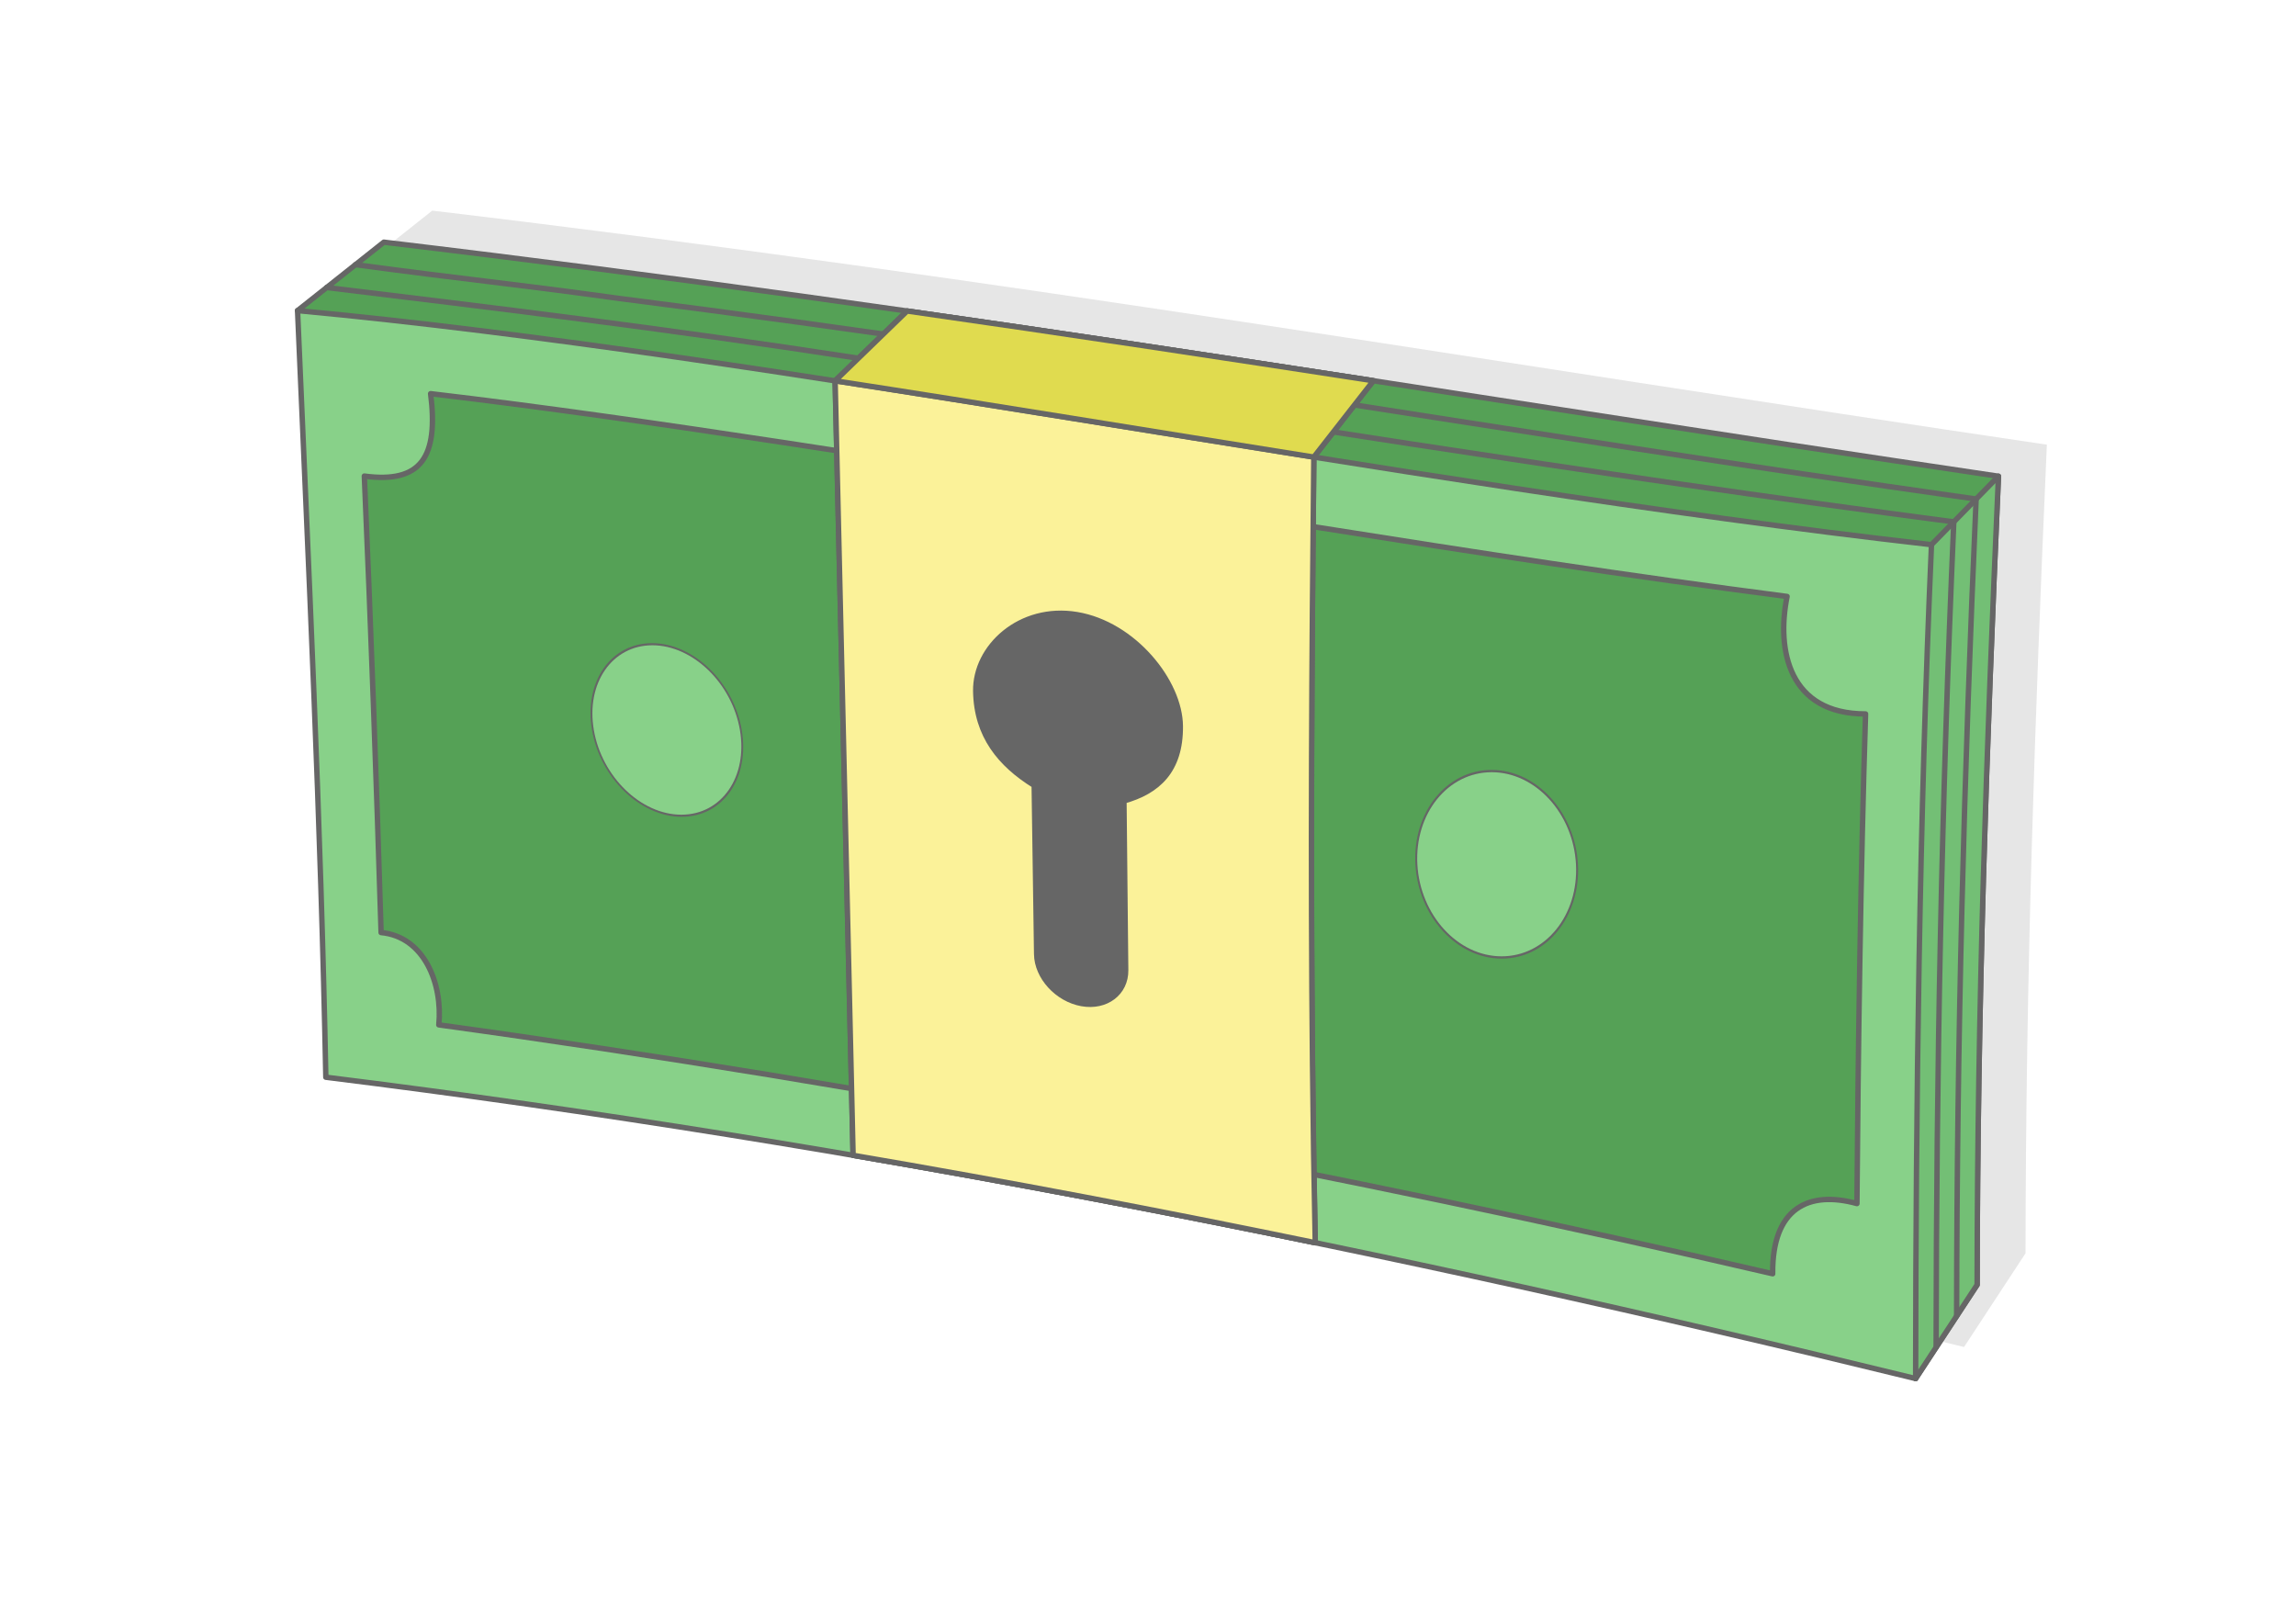
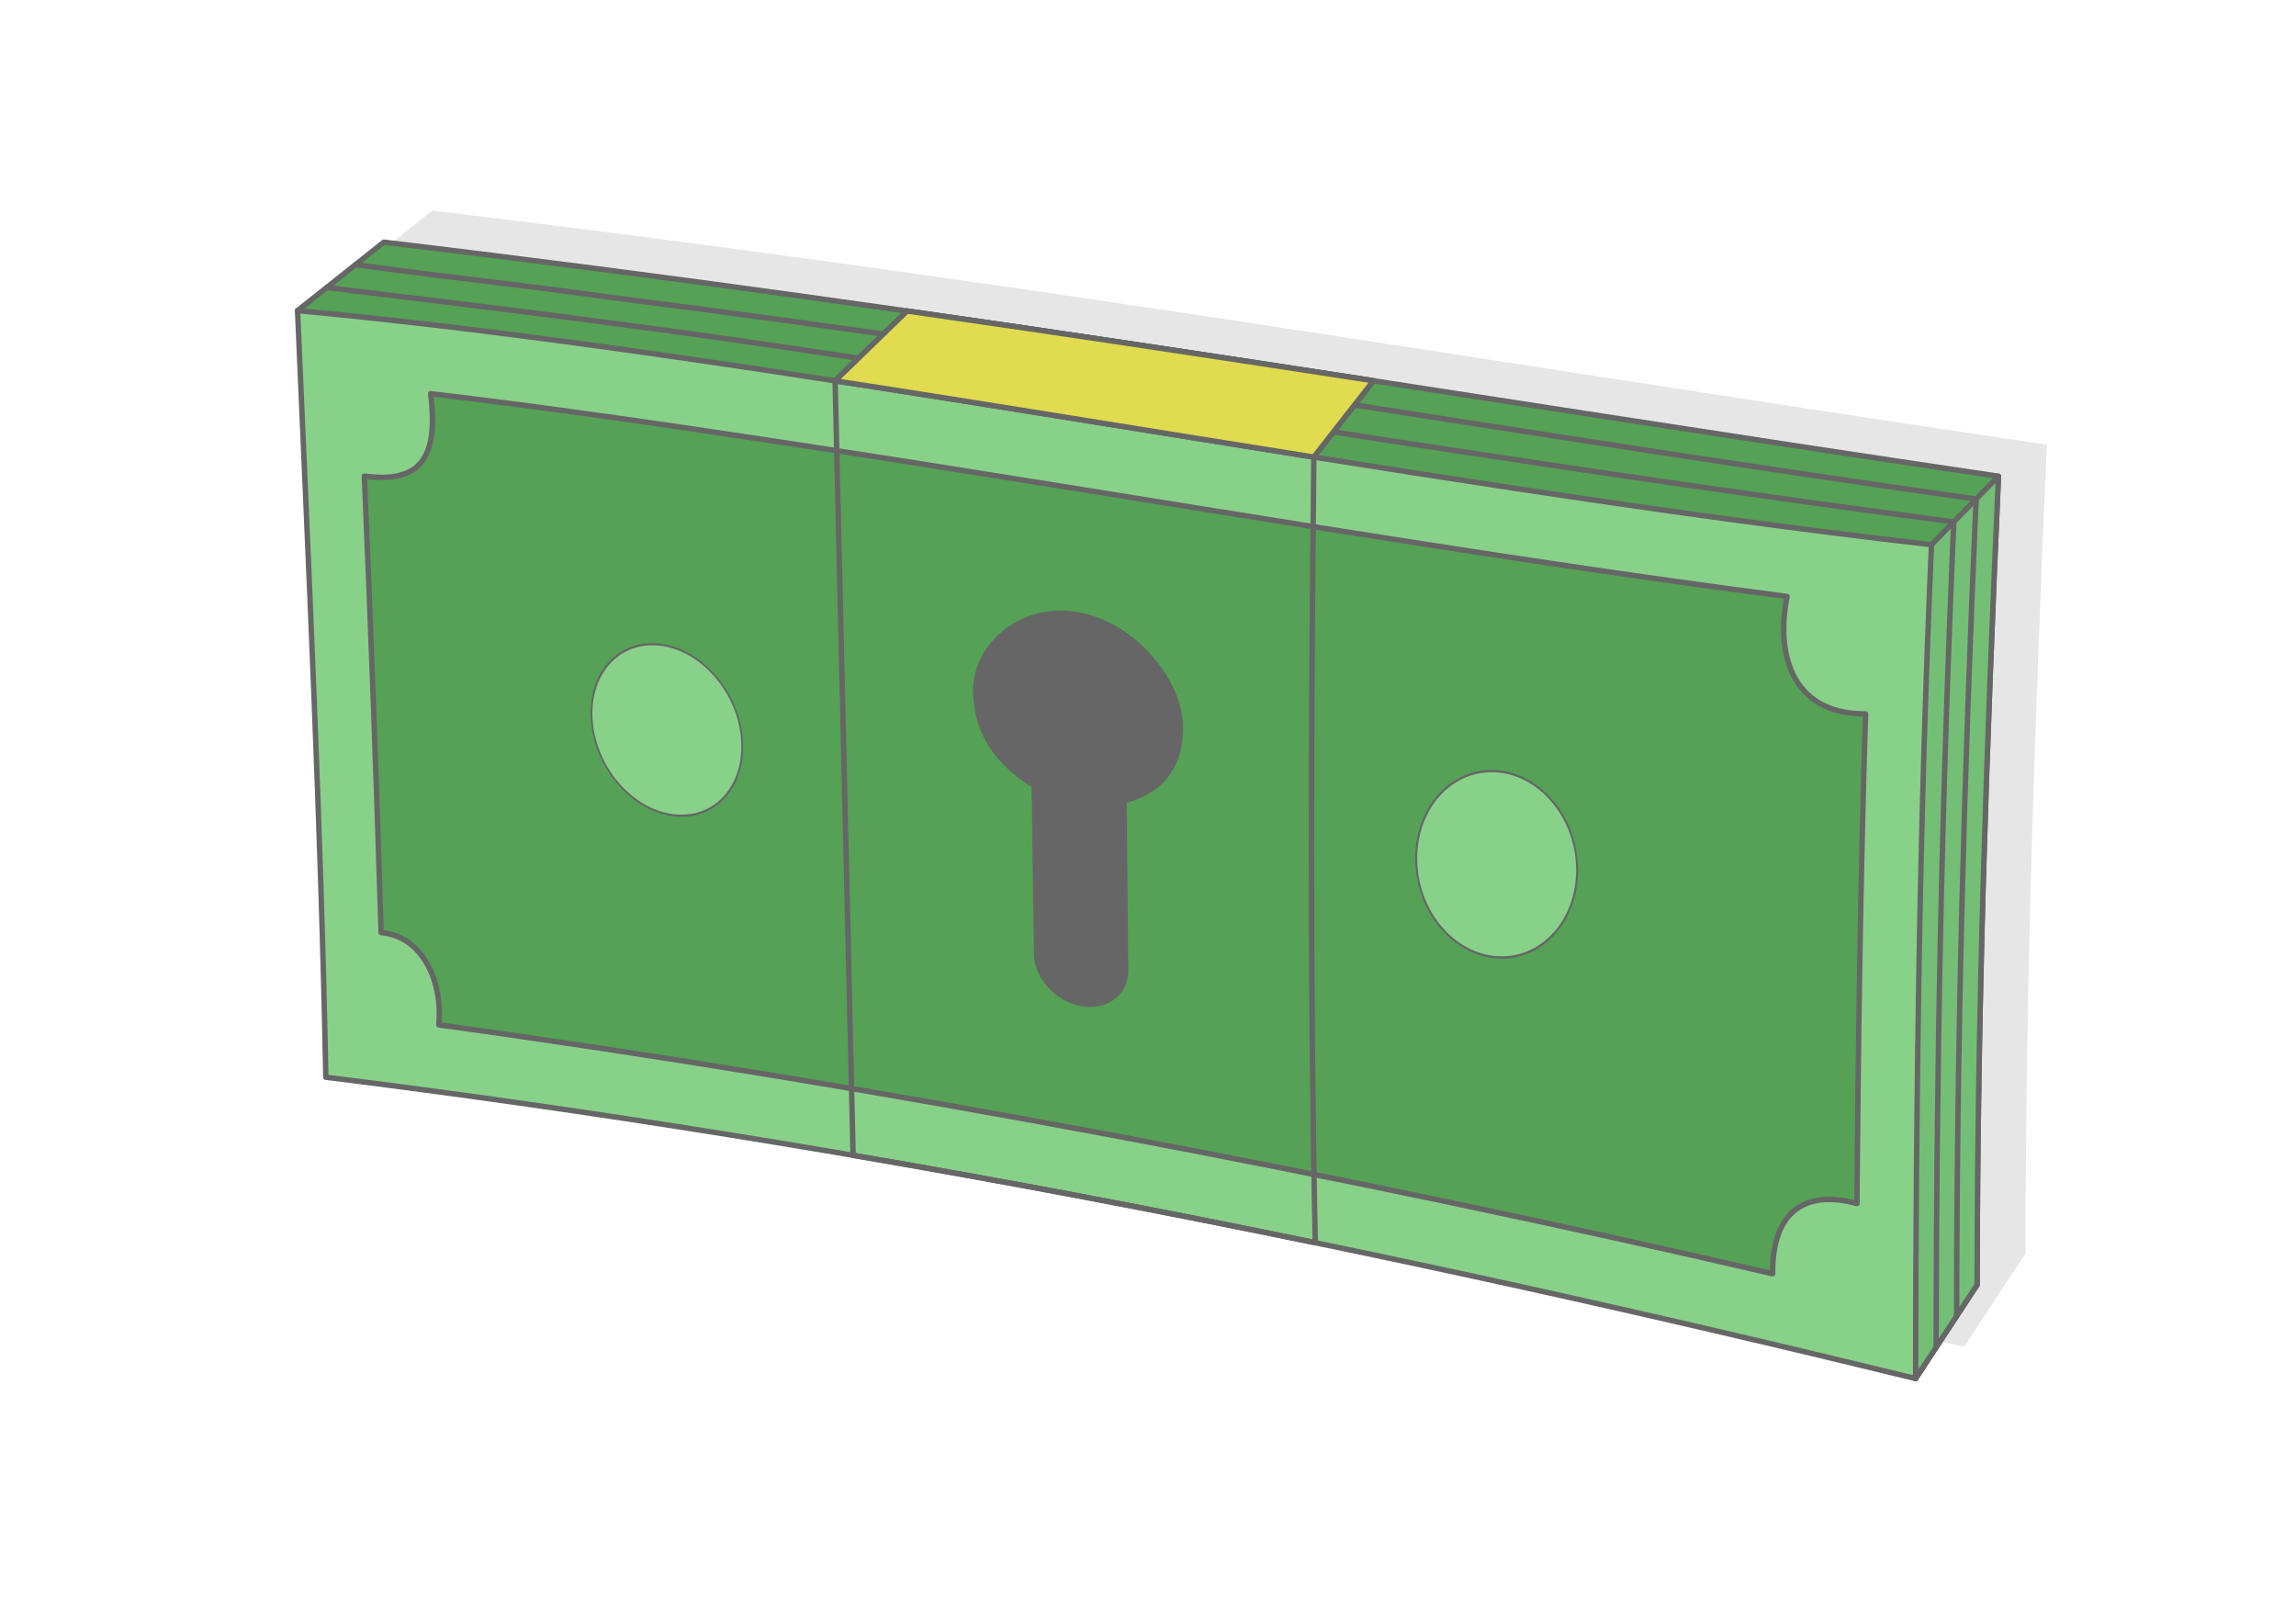
<svg xmlns="http://www.w3.org/2000/svg" xml:space="preserve" width="425px" height="300px" version="1.1" style="shape-rendering:geometricPrecision; text-rendering:geometricPrecision; image-rendering:optimizeQuality; fill-rule:evenodd; clip-rule:evenodd" viewBox="0 0 19848.9 14011">
  <defs>
    <style type="text/css">
   
    .str1 {stroke:#666666;stroke-width:46.7;stroke-linecap:round;stroke-linejoin:round;stroke-miterlimit:2.613}
    .str0 {stroke:#666666;stroke-width:46.7;stroke-linecap:round;stroke-linejoin:round;stroke-miterlimit:2.613}
    .fil5 {fill:none}
    .fil2 {fill:#55A156}
    .fil8 {fill:#666666}
    .fil3 {fill:#73BF75}
    .fil4 {fill:#88D189}
    .fil7 {fill:#E0DB4F}
    .fil1 {fill:#E6E6E6}
    .fil6 {fill:#FBF299}
    .fil0 {fill:white}
   
  </style>
  </defs>
  <g id="Layer_x0020_1">
    <g id="_1772133690896">
      <g>
        <rect class="fil0" width="19848.9" height="14011" />
        <g>
          <path class="fil1" d="M2990.9 2412.3l746 -591.6c5047.4,601.5 9058.9,1299 13958.2,2023.4 -104.9,2395.4 -182.3,4581.6 -184.3,6990.2l-531.7 810.4c-4529.8,-1107.2 -9099.7,-2028.3 -13743.9,-2605.2 -42.6,-2197.4 -150.3,-4429.7 -244.3,-6627.2z" />
          <g>
            <path class="fil2 str0" d="M3395.5 8720.7c-41.8,-2156.1 606.2,-4060.8 -823.2,-6035.6l746.1 -591.6c5047.3,601.5 9058.9,1299 13958.2,2023.4 -105,2395.4 -182.3,4581.6 -184.4,6990.2l-531.6 810.4c-1927.1,-3653.1 -8580.7,-2627.4 -13165.1,-3196.8z" />
            <path class="fil3 str0" d="M17276.6 4116.9c-105,2395.4 -182.3,4581.6 -184.4,6990.2l-531.6 810.4 -2046 -3994 2183.1 -3214.9 578.9 -591.7z" />
            <path class="fil4 str0" d="M2816.7 9312.4c-42.6,-2197.5 -150.3,-4429.8 -244.4,-6627.3 4113.5,383.5 9457.6,1492.6 14125.4,2023.5 -104.9,2395.3 -135.1,4800.3 -137.1,7208.9 -4529.8,-1107.2 -9099.8,-2028.3 -13743.9,-2605.1z" />
            <path class="fil2 str0" d="M3149.6 4115.7c54.3,1245.5 107.2,2700 145,3946.2 372.1,34.9 533.2,440.2 499,797.9 3712.1,510.2 7828.2,1290.3 11531.2,2151.7 -6.1,-571 313.4,-721 728.4,-606.7 10.1,-1334.2 32.3,-2899.6 74.6,-4232.9 -660.8,0.2 -772.4,-548.2 -678.6,-1015.6 -1353.9,-175.3 -2705.4,-382.8 -4054.8,-596.9 -1544.4,-244.9 -3087.5,-501.2 -4633.1,-735.7 -996.1,-151.2 -2038.1,-302.5 -3038.6,-420.4 68.8,548.2 -81.3,777.9 -573.1,712.4z" />
            <circle class="fil4 str0" transform="matrix(0.338 -0 0.067 0.392 5765.13 6310.6)" r="1891.5" />
            <circle class="fil4 str0" transform="matrix(0.367 -0 0.023 0.426 12938.7 7471.48)" r="1891.5" />
            <g>
              <path class="fil5 str1" d="M3073.4 2287.7c1005.7,135.8 1260,151.9 2281.2,292.6 4176.2,531.6 7684.9,1162.4 11729,1733.8 -104.9,2395.4 -166.6,4654.5 -168.6,7063.1" />
              <path class="fil5 str1" d="M2824.1 2485.5c1414.5,171.6 2872.1,346.4 4596.7,611.4 3298.2,507 6280.8,996 9469.9,1414.5 -104.9,2395.3 -150.9,4727.4 -152.9,7136" />
            </g>
            <path class="fil5 str0" d="M11370.4 10743.2c-47.5,-2274.7 -36.3,-4517.6 -12.4,-6792.2l514.9 -659.5c-1339.4,-206.3 -2666.2,-407.9 -4031,-602.9l-622.3 603.4 155.5 6695.4c1336.8,228.6 2668.3,481.8 3995.3,755.8z" />
-             <path class="fil6 str0" d="M11346.7 9206.8c-18.1,-1752.4 -7.2,-3494.4 11.3,-5255.3 -1396.2,-221.9 -2790.4,-451.8 -4138.4,-659.5l131.5 5662.1 24 1033.3c1336.8,228.5 2668.3,481.8 3995.3,755.8 -10.7,-513.5 -18.5,-1025.4 -23.7,-1536.4z" />
            <path class="fil7 str0" d="M7219.6 3292c1348,207.7 2742.2,437.6 4138.4,659.5 0,-0.2 0,-0.3 0,-0.5l514.9 -659.5c-1339.4,-206.3 -2666.2,-407.9 -4031,-602.9l-622.3 603.4z" />
          </g>
        </g>
      </g>
      <g>
        <path class="fil8 str1" d="M9309.5 5313.5c490,81.6 891,578.2 894.1,964.2 3.1,386 -196.7,564.8 -487.3,646 5,488.1 9.9,975.4 14.9,1463.5 2.1,195.9 -168.9,326.3 -379.7,288.3 0,0 0,0 0,0 -211.3,-38 -386.5,-230.2 -389.4,-426.9 -7.1,-485.8 -14.1,-971.7 -21.2,-1459 -293.9,-182.5 -499.1,-430.3 -505.5,-813.7 -6.5,-383.3 384.1,-744 874.1,-662.4z" />
      </g>
    </g>
  </g>
</svg>